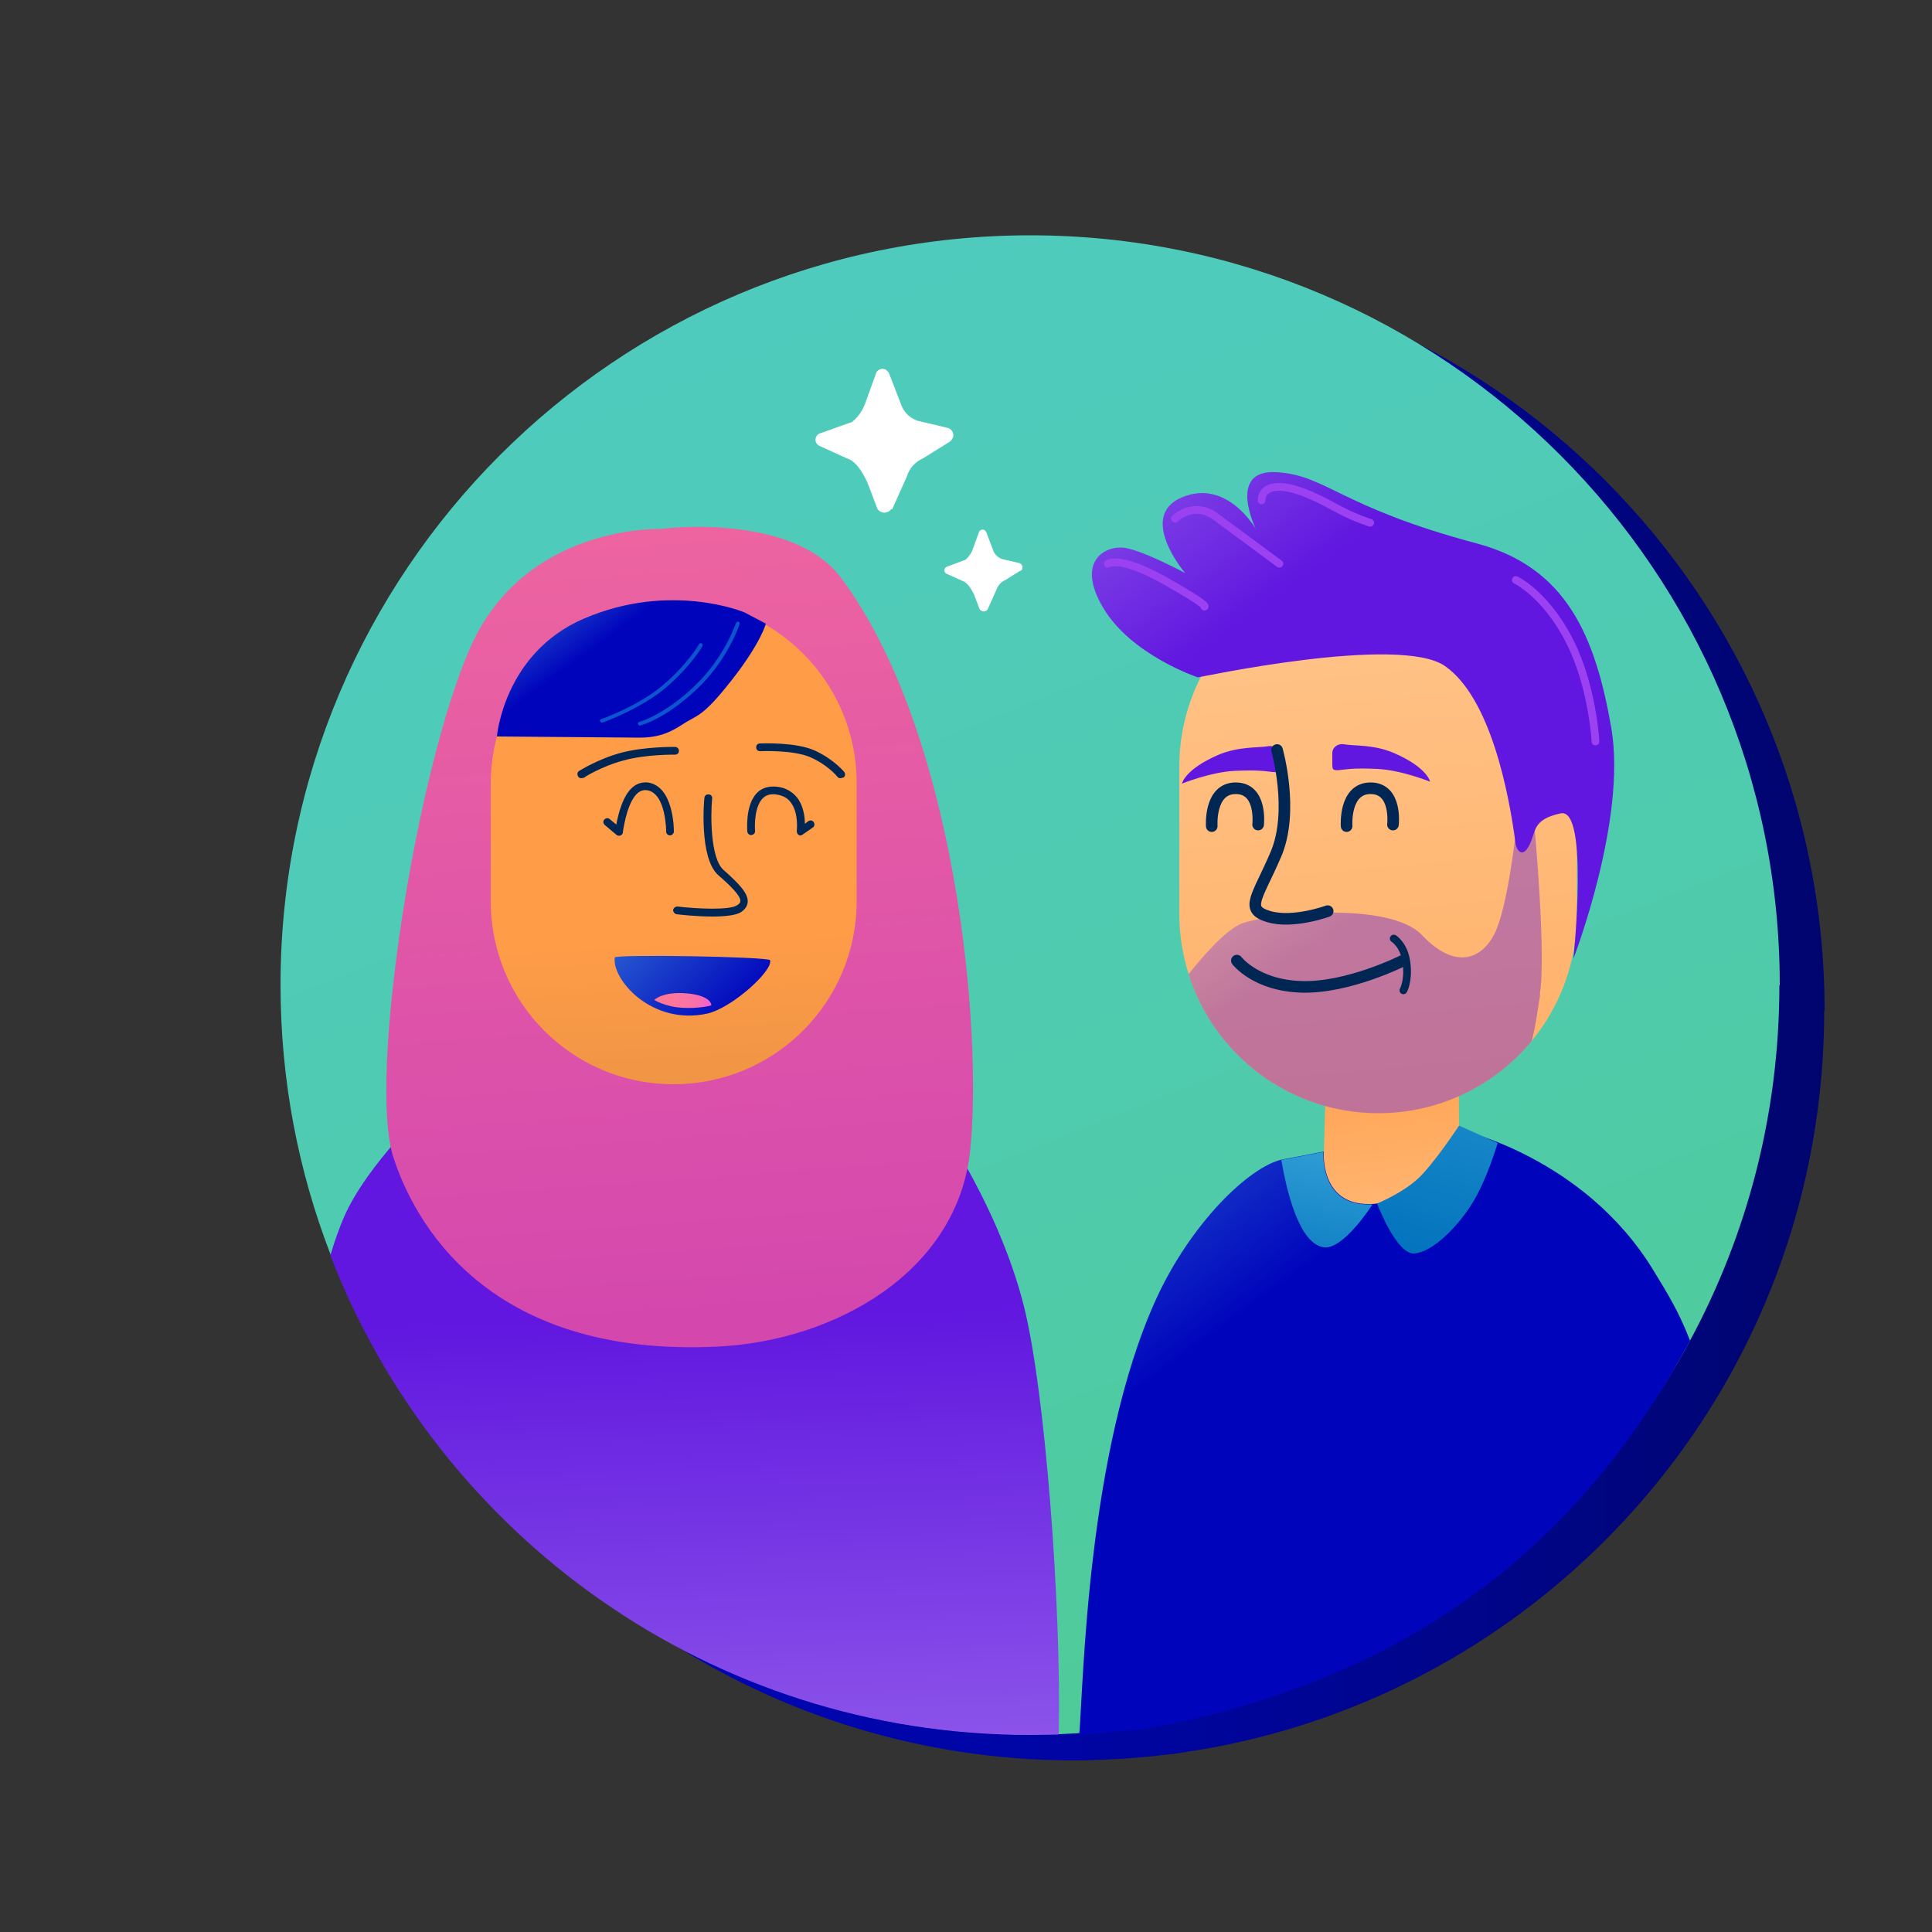
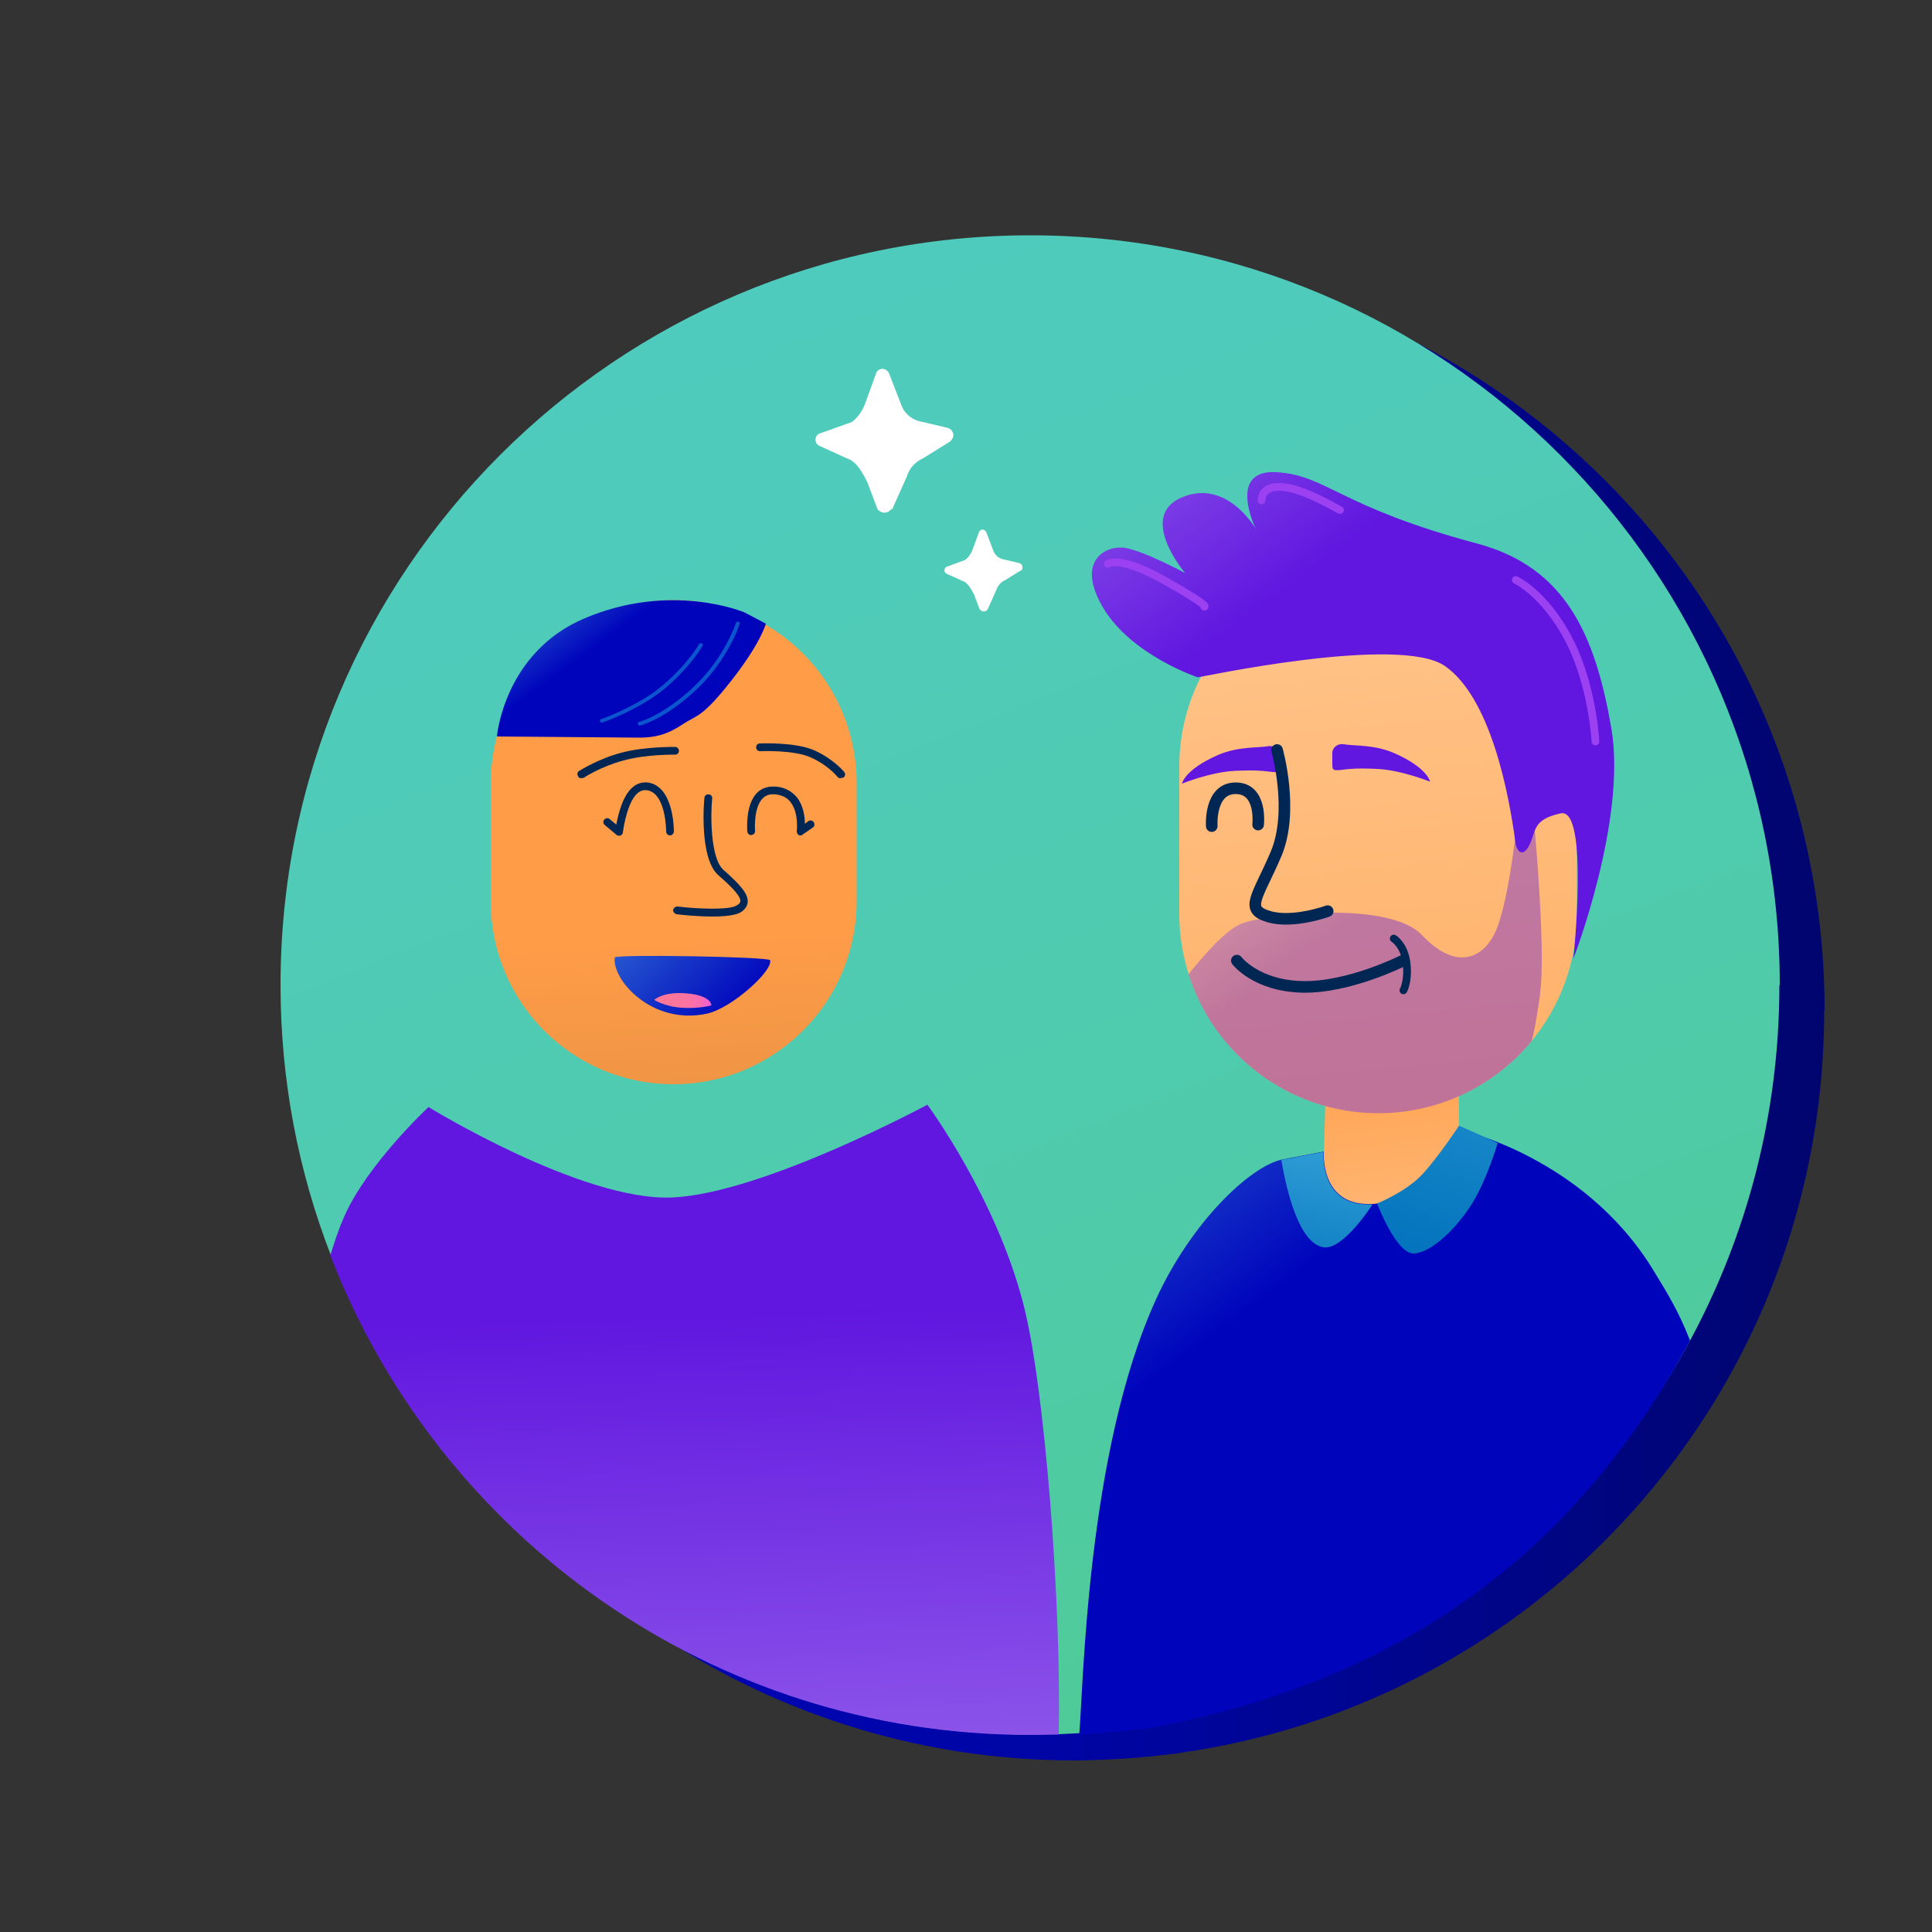
<svg xmlns="http://www.w3.org/2000/svg" id="a" x="0px" y="0px" viewBox="0 0 500 500" style="enable-background:new 0 0 500 500;" xml:space="preserve">
  <rect x="0" y="0" width="500" height="500" fill="#333333" stroke="none" />
  <style type="text/css">	.st0{fill:url(#SVGID_1_);}	.st1{fill:url(#SVGID_00000037658563305481810150000011594878865894715526_);}	.st2{fill:url(#SVGID_00000036234025348159817300000014970543381076870294_);}	.st3{fill:url(#SVGID_00000067237623045748284600000014611173850324140734_);}	.st4{fill:url(#SVGID_00000161607616818683555680000005121482842901354674_);}	.st5{fill:url(#SVGID_00000183215541471176245270000011719248335080962476_);}	.st6{fill:url(#SVGID_00000029019456487461900180000008488994001923873186_);}	.st7{fill:url(#SVGID_00000129926680708297953470000003239871679343249312_);}	.st8{fill:url(#SVGID_00000040572288776230916790000007651520332457361296_);}	.st9{fill:url(#SVGID_00000101792750465263701770000015371173770061175226_);}	.st10{fill:url(#SVGID_00000176032719263553339270000016798423851084810172_);}	.st11{fill:url(#SVGID_00000085223674533891401630000010758989395237666450_);}	.st12{fill:#002654;}	.st13{fill:url(#SVGID_00000054234286908868225890000004939730419331236013_);}	.st14{fill:url(#SVGID_00000125597901517234251120000016204416574347447973_);}	.st15{fill:url(#SVGID_00000125573470838195627600000013269451122985300621_);}	.st16{fill:url(#SVGID_00000086656812532889942430000012715339165251238075_);}	.st17{fill:#0B56CE;}	.st18{fill:none;stroke:#9C41F2;stroke-width:2;stroke-linecap:round;stroke-linejoin:round;}	.st19{fill:#FFFFFF;}	.st20{opacity:0.4;fill:url(#SVGID_00000125563163963279220450000003412581052082295994_);enable-background:new    ;}	.st21{fill:none;stroke:#002654;stroke-width:3;stroke-linecap:round;stroke-linejoin:round;}	.st22{fill:none;stroke:#002654;stroke-width:2;stroke-linecap:round;stroke-linejoin:round;}</style>
  <linearGradient id="SVGID_1_" gradientUnits="userSpaceOnUse" x1="84" y1="238.5" x2="472.2" y2="238.5" gradientTransform="matrix(1 0 0 -1 0 500)">
    <stop offset="0" style="stop-color:#0005BC" />
    <stop offset="0.2" style="stop-color:#0005B5" />
    <stop offset="0.5" style="stop-color:#0005A3" />
    <stop offset="0.8" style="stop-color:#000586" />
    <stop offset="1" style="stop-color:#00056E" />
  </linearGradient>
  <path class="st0" d="M472.1,261.5c0,33.4-8.4,64.8-23.2,92.2c-28.2,52.2-79.7,90-140.6,99.5c-0.6,0-1.2,0.2-1.8,0.3 c-1.3,0.2-2.5,0.4-3.8,0.5c-5.6,0.7-11.4,1.2-17.1,1.4c-2.5,0.1-5,0.2-7.5,0.2c-82.5,0-153.1-51.5-181.1-124.2 c-8.4-21.7-13-45.2-13-69.9c0-107.2,86.9-194.1,194.1-194.1s194.1,86.9,194.1,194.1L472.1,261.5z" />
  <linearGradient id="SVGID_00000040534725801078556950000006160764967885873340_" gradientUnits="userSpaceOnUse" x1="172.274" y1="482.93" x2="337.274" y2="66.93" gradientTransform="matrix(1 0 0 -1 0 500)">
    <stop offset="0" style="stop-color:#4FCBC0" />
    <stop offset="0.3" style="stop-color:#4FCBBA" />
    <stop offset="0.7" style="stop-color:#4FCBAB" />
    <stop offset="1" style="stop-color:#4FCB98" />
  </linearGradient>
  <path style="fill:url(#SVGID_00000040534725801078556950000006160764967885873340_);" d="M460.5,255c0,33.4-8.4,64.7-23.2,92.1 c-28.2,52.2-79.7,90-140.5,99.5c-0.6,0-1.2,0.2-1.8,0.3c-1.3,0.2-2.5,0.4-3.8,0.5c-5.6,0.7-11.3,1.2-17.1,1.4c-2.5,0-5,0.1-7.5,0.1 c-82.5,0-153-51.5-181-124.1c-8.4-21.7-13-45.2-13-69.9c0-107.1,86.9-194,194-194s194,86.9,194,194L460.5,255z" />
  <linearGradient id="SVGID_00000099636289762090000860000004637224336253193648_" gradientUnits="userSpaceOnUse" x1="367.402" y1="147.3" x2="356.302" y2="236" gradientTransform="matrix(1 0 0 -1 0 500)">
    <stop offset="0" style="stop-color:#FFCA93" />
    <stop offset="1" style="stop-color:#FF9C48" />
  </linearGradient>
  <polygon style="fill:url(#SVGID_00000099636289762090000860000004637224336253193648_);" points="377.7,319 342.1,317 343.5,266.9  377.5,266.9 " />
  <linearGradient id="SVGID_00000144302767499152076420000018165825802108223412_" gradientUnits="userSpaceOnUse" x1="346.923" y1="389.593" x2="375.023" y2="78.593" gradientTransform="matrix(1 0 0 -1 0 500)">
    <stop offset="0" style="stop-color:#FFCA93" />
    <stop offset="1" style="stop-color:#FF9C48" />
  </linearGradient>
  <path style="fill:url(#SVGID_00000144302767499152076420000018165825802108223412_);" d="M408.1,198.5v38.2 c0,12.4-4.4,23.8-11.7,32.7c-9.4,11.4-23.7,18.7-39.7,18.7c-23,0-42.5-15.1-49.1-36c-1.5-4.9-2.4-10.1-2.4-15.4v-38.2 c0-28.4,23-51.4,51.4-51.4s27,5.8,36.3,15.1s15.1,22.1,15.1,36.3L408.1,198.5z" />
  <linearGradient id="SVGID_00000046306732040469849570000009461373438155050627_" gradientUnits="userSpaceOnUse" x1="231.864" y1="498.573" x2="338.864" y2="352.273" gradientTransform="matrix(1 0 0 -1 0 500)">
    <stop offset="0" style="stop-color:#E2CFFF" />
    <stop offset="1" style="stop-color:#6117DF" />
  </linearGradient>
  <path style="fill:url(#SVGID_00000046306732040469849570000009461373438155050627_);" d="M310,175.3c0,0-17.2-5.7-24.5-18 s0.8-16.3,5.7-15.5s15.5,6.5,15.5,6.5s-12.5-14.7-0.8-19.6s19.1,8.2,19.1,8.2s-7.6-15.5,5.4-14.7s16.3,9,52,18.5 c23,6.2,30.5,24,34.6,47.7s-9.8,59.7-9.8,59.7s4.1-39.2-3.3-37.6s-6.3,4.6-8.1,8.2s-3.4,1.3-3.6-0.6c-1.7-12.8-6.4-37.4-18.2-45.7 S310,175.4,310,175.3L310,175.3z" />
  <linearGradient id="SVGID_00000160905283595625335430000012982992747684633503_" gradientUnits="userSpaceOnUse" x1="236.171" y1="271.925" x2="319.171" y2="158.425" gradientTransform="matrix(1 0 0 -1 0 500)">
    <stop offset="0" style="stop-color:#56C1E9" />
    <stop offset="1" style="stop-color:#0005BC" />
  </linearGradient>
  <path style="fill:url(#SVGID_00000160905283595625335430000012982992747684633503_);" d="M437.3,347.1 c-28.2,52.2-71.9,87.8-140.8,100.3c-0.6,0.1-16.6,1.5-17.2,1.6c1.1-12.5,1.9-73.3,19.9-112.8c9-19.7,24.1-34.2,32.5-36.1 c0.2,0,0.3,0,0.5-0.1c6.6-1.2,10.4-2,10.4-2s-1.1,13.8,11.8,13.6c0.7,0,1.4,0,2.2-0.2c16.2-2,20.9-19.1,20.9-19.1 s32.3,6.9,50.3,36.3c3.8,6.2,6.7,10.9,9.6,18.4L437.3,347.1z" />
  <linearGradient id="SVGID_00000183969750410244877950000006472286171130541744_" gradientUnits="userSpaceOnUse" x1="351.914" y1="237.797" x2="336.714" y2="159.697" gradientTransform="matrix(1 0 0 -1 0 500)">
    <stop offset="0" style="stop-color:#56C1E9" />
    <stop offset="1" style="stop-color:#0071BC" />
  </linearGradient>
  <path style="fill:url(#SVGID_00000183969750410244877950000006472286171130541744_);" d="M355.2,311.7c0,0-7.5,11.8-12.6,11.1 c-6.4-0.9-9.6-14.5-11-22.6c0.2,0,0.3,0,0.5-0.1c6.6-1.2,10.4-2,10.4-2s-1.1,13.8,11.8,13.6C354.9,311.7,355.2,311.7,355.2,311.7 L355.2,311.7z" />
  <linearGradient id="SVGID_00000031920931056537814780000001080612374601714828_" gradientUnits="userSpaceOnUse" x1="406.739" y1="186.148" x2="364.739" y2="328.148">
    <stop offset="0" style="stop-color:#56C1E9" />
    <stop offset="1" style="stop-color:#0071BC" />
  </linearGradient>
  <path style="fill:url(#SVGID_00000031920931056537814780000001080612374601714828_);" d="M356.4,311.5c0,0,5,13.2,9.6,12.9 s11-6.6,14.9-12.8s6.7-15.8,6.7-15.8l-10-4.5c0,0-5.1,7.8-9.4,12.5S356.4,311.4,356.4,311.5L356.4,311.5z" />
  <linearGradient id="SVGID_00000000220791686634947490000006596536325857980857_" gradientUnits="userSpaceOnUse" x1="189.187" y1="-180.7" x2="178.587" y2="159.3" gradientTransform="matrix(1 0 0 -1 0 500)">
    <stop offset="0" style="stop-color:#E2CFFF" />
    <stop offset="1" style="stop-color:#6117DF" />
  </linearGradient>
  <path style="fill:url(#SVGID_00000000220791686634947490000006596536325857980857_);" d="M274,448.9c-2.5,0-5,0.1-7.5,0.1 c-82.5,0-153-51.5-181-124.1c1-3.4,2.2-6.9,3.6-10.1c6-13.6,21.8-28.3,21.8-28.3s39.8,24.5,63.2,23.4s65.9-24,65.9-24 s17.8,24,24.9,51.8C270.5,359.6,274.7,415.8,274,448.9L274,448.9z" />
  <linearGradient id="SVGID_00000021817109350643566160000013265535824585775799_" gradientUnits="userSpaceOnUse" x1="155.114" y1="508.101" x2="180.414" y2="158.401" gradientTransform="matrix(1 0 0 -1 0 500)">
    <stop offset="0" style="stop-color:#FF7897" />
    <stop offset="1" style="stop-color:#D448AE" />
  </linearGradient>
-   <path style="fill:url(#SVGID_00000021817109350643566160000013265535824585775799_);" d="M171,136.9c0,0-35.2-1.3-49.3,30.7 s-26.5,111.6-19.9,131.9c5.3,16.4,24,51.9,83.9,49c30.7-1.5,62.2-19.5,65.4-50.9s-3.7-108.1-33.4-148C205,132.5,171,136.8,171,136.9 L171,136.9z" />
  <linearGradient id="SVGID_00000044887014430917999740000017820785288167598224_" gradientUnits="userSpaceOnUse" x1="183.887" y1="99.305" x2="175.686" y2="258.104" gradientTransform="matrix(1 0 0 -1 0 500)">
    <stop offset="0" style="stop-color:#C0803C" />
    <stop offset="1" style="stop-color:#FF9C48" />
  </linearGradient>
  <path style="fill:url(#SVGID_00000044887014430917999740000017820785288167598224_);" d="M174.4,155.3L174.4,155.3 c26.2,0,47.3,21.2,47.3,47.4v30.5c0,26.2-21.2,47.4-47.4,47.4h0c-26.2,0-47.3-21.2-47.3-47.4v-30.5 C127.1,176.5,148.3,155.3,174.4,155.3z" />
  <linearGradient id="SVGID_00000134237635631681859680000017515384783763484332_" gradientUnits="userSpaceOnUse" x1="129.986" y1="369.656" x2="156.025" y2="334.065" gradientTransform="matrix(1 0 0 -1 0 500)">
    <stop offset="0" style="stop-color:#56C1E9" />
    <stop offset="1" style="stop-color:#0005BC" />
  </linearGradient>
  <path style="fill:url(#SVGID_00000134237635631681859680000017515384783763484332_);" d="M198.2,161.4c0,0-1.2,4.9-8.9,14.7 s-8.8,8.8-12.7,11.4s-7.1,3.4-11.1,3.4l-36.9-0.3c0,0,1.8-21.6,22.5-30.5c22.6-9.7,41.6-1.6,41.6-1.6L198.2,161.4z" />
  <g>
    <path class="st12" d="M217.5,201.4c-0.3,0-0.6-0.1-0.8-0.4c0,0-2.3-2.9-6.7-4.9c-4.4-2.1-13.2-1.7-13.3-1.7c-0.6,0-1-0.4-1-1  s0.4-1,1-1c0.4,0,9.4-0.4,14.3,1.9c4.9,2.3,7.4,5.4,7.5,5.5c0.3,0.4,0.3,1.1-0.2,1.4C217.9,201.3,217.7,201.4,217.5,201.4z" />
  </g>
  <g>
    <path class="st12" d="M150.4,201.4c-0.3,0-0.7-0.2-0.8-0.5c-0.3-0.5-0.2-1.1,0.3-1.4c0.2-0.1,4.9-3.1,10.9-4.7  c6-1.6,13.6-1.5,13.9-1.5c0.6,0,1,0.5,1,1c0,0.6-0.4,1-1,1c-0.1,0-7.6-0.1-13.3,1.5c-5.7,1.5-10.3,4.4-10.3,4.5  C150.8,201.3,150.6,201.4,150.4,201.4z" />
  </g>
  <linearGradient id="SVGID_00000049217647489325865580000011482048814875050409_" gradientUnits="userSpaceOnUse" x1="307.201" y1="343.901" x2="342.801" y2="312.801" gradientTransform="matrix(1 0 0 -1 0 500)">
    <stop offset="0" style="stop-color:#E2CFFF" />
    <stop offset="1" style="stop-color:#6117DF" />
  </linearGradient>
  <path style="fill:url(#SVGID_00000049217647489325865580000011482048814875050409_);" d="M344.8,194.9c0-1.5,1.4-2.5,2.9-2.3 c2.7,0.5,7.8,0,13.1,2.3c8.7,3.8,9.3,7.4,9.3,7.4s-7.4-3-13.6-3.3s-7.9,0.1-9.9,0.3s-1.7-0.5-1.8-1.4v-3.1V194.9z" />
  <linearGradient id="SVGID_00000170261184489761067080000006187540884450174870_" gradientUnits="userSpaceOnUse" x1="276.657" y1="343.351" x2="312.257" y2="312.251" gradientTransform="matrix(-1 0 0 -1 645.4 500)">
    <stop offset="0" style="stop-color:#E2CFFF" />
    <stop offset="1" style="stop-color:#6117DF" />
  </linearGradient>
  <path style="fill:url(#SVGID_00000170261184489761067080000006187540884450174870_);" d="M331.2,195.4c0-1.5-1.4-2.5-2.9-2.3 c-2.7,0.5-7.8,0-13.1,2.3c-8.7,3.8-9.3,7.4-9.3,7.4s7.4-3,13.6-3.3s7.9,0.1,9.9,0.3s1.7-0.5,1.8-1.4v-3.1V195.4z" />
  <linearGradient id="SVGID_00000116204886341164680120000002877162327032284330_" gradientUnits="userSpaceOnUse" x1="143.717" y1="296.238" x2="189.117" y2="235.438" gradientTransform="matrix(0.991 -0.136 -0.136 -0.991 35.658 521.374)">
    <stop offset="0" style="stop-color:#56C1E9" />
    <stop offset="1" style="stop-color:#0005BC" />
  </linearGradient>
  <path style="fill:url(#SVGID_00000116204886341164680120000002877162327032284330_);" d="M159.1,247.8c0.1-0.9,39.9-0.2,40.2,0.7 c0.8,2.7-9.8,12.3-16.2,13.8C168.6,265.5,158.3,253.4,159.1,247.8L159.1,247.8z" />
  <linearGradient id="SVGID_00000111886522215537445750000003177527935182119097_" gradientUnits="userSpaceOnUse" x1="169.1" y1="241.131" x2="183.9" y2="241.131" gradientTransform="matrix(1 -2.792164e-02 -2.792164e-02 -1 7.061 504.905)">
    <stop offset="0" style="stop-color:#FF7897" />
    <stop offset="0.3" style="stop-color:#FE779A" />
    <stop offset="0.6" style="stop-color:#FC73A3" />
    <stop offset="0.8" style="stop-color:#F96CB3" />
    <stop offset="0.9" style="stop-color:#F463C9" />
    <stop offset="1" style="stop-color:#F25FD3" />
  </linearGradient>
  <path style="fill:url(#SVGID_00000111886522215537445750000003177527935182119097_);" d="M169.3,258.8c0,0,2.2-2.3,8.6-1.7 c6.4,0.6,6.2,3.1,6.2,3.1s-3.2,0.9-7.7,0.6s-7.2-2.1-7.2-2.1L169.3,258.8z" />
  <g>
    <path class="st12" d="M160.2,216.3c-0.2,0-0.5-0.1-0.6-0.2l-3.1-2.6c-0.4-0.4-0.5-1-0.1-1.4c0.4-0.4,1-0.5,1.4-0.1l1.7,1.4  c0.5-2.7,1.7-7.7,4.4-9.8c1.1-0.9,2.4-1.2,3.7-1.1c6.8,0.9,6.8,12.2,6.8,12.7c0,0.5-0.5,1-1,1c0,0,0,0,0,0c-0.6,0-1-0.5-1-1  c0-0.1,0-10-5-10.7c-0.8-0.1-1.5,0.1-2.2,0.6c-2.6,2-3.7,8.1-4,10.3c0,0.4-0.3,0.7-0.6,0.8C160.5,216.3,160.3,216.3,160.2,216.3z" />
  </g>
  <g>
    <path class="st12" d="M207.2,216.2c-0.2,0-0.4,0-0.5-0.1c-0.3-0.2-0.5-0.6-0.5-1c0,0,0.6-4.7-1.6-7.5c-0.9-1.2-2.2-1.8-3.8-2  c-1.5-0.2-2.6,0.2-3.4,1c-2.1,2.1-2.1,6.7-2,8.4c0.1,0.5-0.3,1-0.9,1.1c-0.5,0.1-1-0.3-1.1-0.9c0-0.3-0.6-6.8,2.5-10  c1.3-1.3,3-1.8,5.1-1.6c2.2,0.2,3.9,1.2,5.2,2.7c1.7,2.1,2.1,5,2.1,6.9l0.9-0.7c0.5-0.3,1.1-0.2,1.4,0.3s0.2,1.1-0.3,1.4l-2.6,1.8  C207.6,216.1,207.4,216.2,207.2,216.2z" />
  </g>
  <g>
    <path class="st17" d="M165.6,187.8c-0.2,0-0.4-0.2-0.5-0.4c-0.1-0.3,0.1-0.5,0.4-0.6c0.1,0,6.3-1.7,14.2-9.2  c7.9-7.5,10.7-16.3,10.8-16.4c0.1-0.3,0.4-0.4,0.6-0.3c0.3,0.1,0.4,0.4,0.3,0.6c0,0.1-2.9,9.1-11,16.8c-8.1,7.7-14.4,9.4-14.6,9.4  C165.7,187.8,165.6,187.8,165.6,187.8z" />
  </g>
  <g>
    <path class="st17" d="M155.8,187c-0.2,0-0.4-0.1-0.5-0.3c-0.1-0.3,0-0.5,0.3-0.6c0.1,0,9.9-3.5,16.1-8.9c6.3-5.4,9.2-10.4,9.2-10.5  c0.1-0.2,0.4-0.3,0.7-0.2c0.2,0.1,0.3,0.4,0.2,0.7c-0.1,0.2-3,5.2-9.4,10.7c-6.4,5.5-16.4,9.1-16.5,9.1  C155.9,187,155.9,187,155.8,187z" />
  </g>
  <path class="st18" d="M286.7,145.9c0,0,2.9-2.3,14.8,4.4s10.2,6.7,10.2,6.7" />
-   <path class="st18" d="M304.1,134.2c0,0,4.8-4.7,10.5-0.5s16.5,12.2,16.5,12.2" />
-   <path class="st18" d="M326.5,129.5c0,0-0.3-3.6,4.7-3.5s12.1,4.1,15.6,6s7.8,3.3,7.8,3.3" />
+   <path class="st18" d="M326.5,129.5c0,0-0.3-3.6,4.7-3.5s12.1,4.1,15.6,6" />
  <path class="st18" d="M392.3,150.1c0,0,8.7,4.1,15,18.1c5,11.3,5.6,23.7,5.6,23.7" />
  <path class="st19" d="M230.7,131.7c-0.7,1-2,1.3-3,0.6l0,0c-0.3-0.2-0.6-0.4-0.7-0.8l-2.5-6.6c-1.2-2.5-2.9-5.6-5.4-6.3l-7-3.2 c-0.9-0.4-1.3-1.4-0.9-2.3l0,0c0.2-0.5,0.6-0.9,1.2-1l8.1-2.9c1.8-1.4,3-3.4,3.7-5.6l2.6-7.2c0.5-0.9,1.6-1.2,2.5-0.7l0.7,0.7 l3.4,8.8c0.8,1.8,2.3,3.1,4.1,3.7l7.6,1.8c1.1,0.2,1.8,1.3,1.6,2.3c-0.2,0.6-0.6,1.2-1.2,1.5l-6.6,4.1c-2,0.9-3.6,2.6-4.2,4.7 l-3.8,8.5L230.7,131.7z" />
  <path class="st19" d="M255.6,157.7c-0.4,0.6-1.2,0.7-1.7,0.3l0,0c-0.2-0.1-0.3-0.2-0.4-0.4l-1.4-3.7c-0.7-1.4-1.7-3.2-3.1-3.6 l-4-1.8c-0.5-0.2-0.7-0.8-0.5-1.3l0,0c0.1-0.3,0.4-0.5,0.7-0.6l4.6-1.7c1-0.8,1.7-1.9,2.1-3.2l1.5-4.1c0.3-0.5,0.9-0.7,1.4-0.4 l0.4,0.4l1.9,5c0.4,1,1.3,1.8,2.3,2.1l4.3,1c0.6,0.1,1,0.7,0.9,1.3c0,0.4-0.3,0.7-0.7,0.8l-3.7,2.3c-1.2,0.5-2,1.5-2.4,2.7 L255.6,157.7L255.6,157.7z" />
  <linearGradient id="SVGID_00000167389227219817315980000014730128338091235233_" gradientUnits="userSpaceOnUse" x1="304.333" y1="330.424" x2="352.633" y2="264.424" gradientTransform="matrix(1 0 0 -1 0 500)">
    <stop offset="0" style="stop-color:#E2CFFF" />
    <stop offset="1" style="stop-color:#6117DF" />
  </linearGradient>
  <path style="opacity:0.4;fill:url(#SVGID_00000167389227219817315980000014730128338091235233_);enable-background:new    ;" d=" M398.6,257.3c-0.7,4.4-1.2,8.4-2.2,12.1c-9.4,11.4-23.7,18.7-39.7,18.7c-23,0-42.5-15.1-49.1-36c3.6-4.5,9.6-11.5,13.8-13.1 c6.5-2.5,38.1-6,46.6,3s15.4,6.4,18.8-0.4c3.4-6.8,5.5-26.3,5.5-26.3l4.8-1.6c0,0,3.1,33.5,1.4,43.6H398.6z" />
  <path class="st21" d="M320.1,248.6c0,0,4.9,6.5,16.9,6.8s25.9-6.7,25.9-6.7" />
  <path class="st22" d="M360.7,242.9c0,0,2.7,1.6,3.3,6.3s-0.8,7.1-0.8,7.1" />
  <path class="st21" d="M330.5,194.1c0,0,4.5,15.8-0.3,27s-8.2,14.2-1.9,16.1s15.3-1.4,15.3-1.4" />
  <path class="st21" d="M313.6,213.8c0,0-0.7-9.8,6.2-9.8s5.8,9.4,5.8,9.4" />
-   <path class="st21" d="M348.5,213.8c0,0-0.7-9.8,6.2-9.8s5.8,9.4,5.8,9.4" />
  <g>
    <path class="st12" d="M184.4,237.2c-4.2,0-8.5-0.5-9.3-0.6c-0.5-0.1-0.9-0.6-0.9-1.1c0.1-0.5,0.6-0.9,1.1-0.9  c4.9,0.6,13.5,1,15.4-0.3c0.9-0.5,0.9-1,0.9-1.1c0.1-1.4-2.7-4.1-5.7-6.7c-5-4.4-3.7-19.4-3.6-20c0-0.5,0.5-1,1.1-0.9  c0.6,0,1,0.5,0.9,1.1c-0.4,4.1-0.5,15.3,2.9,18.4c4.2,3.7,6.5,6.2,6.3,8.4c-0.1,1-0.7,1.9-1.8,2.6  C190.4,236.9,187.4,237.2,184.4,237.2z" />
  </g>
</svg>